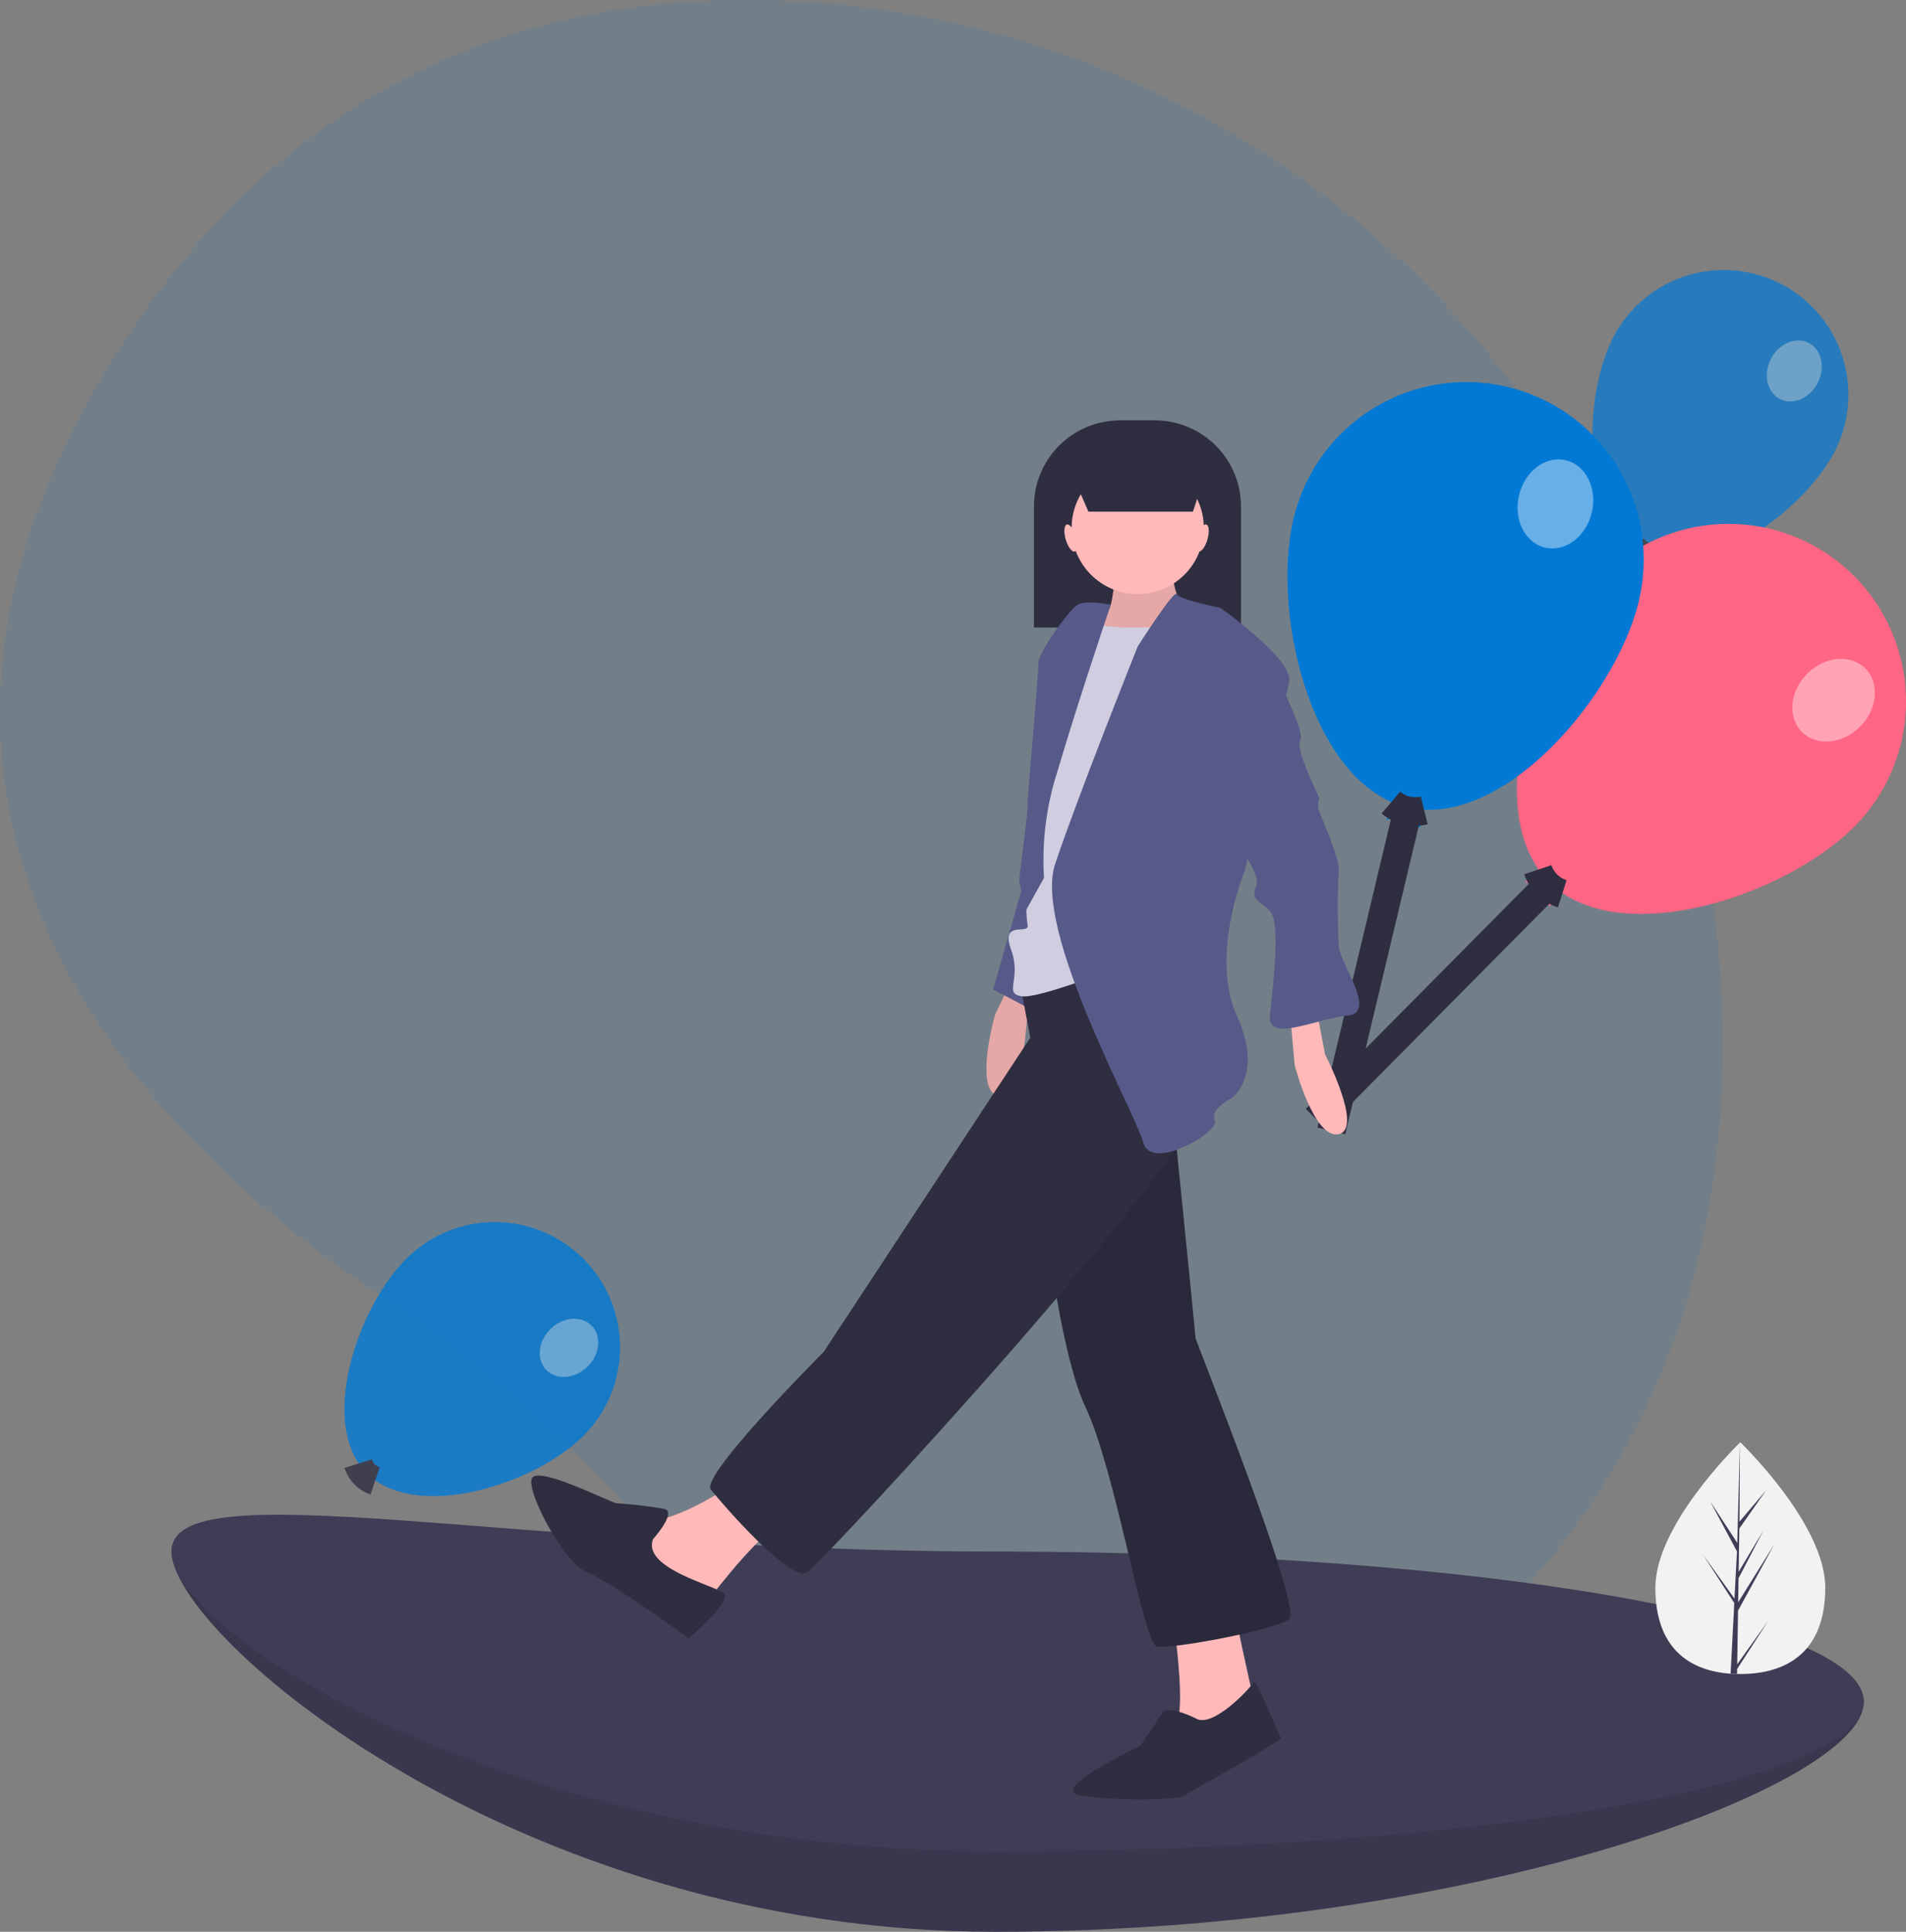
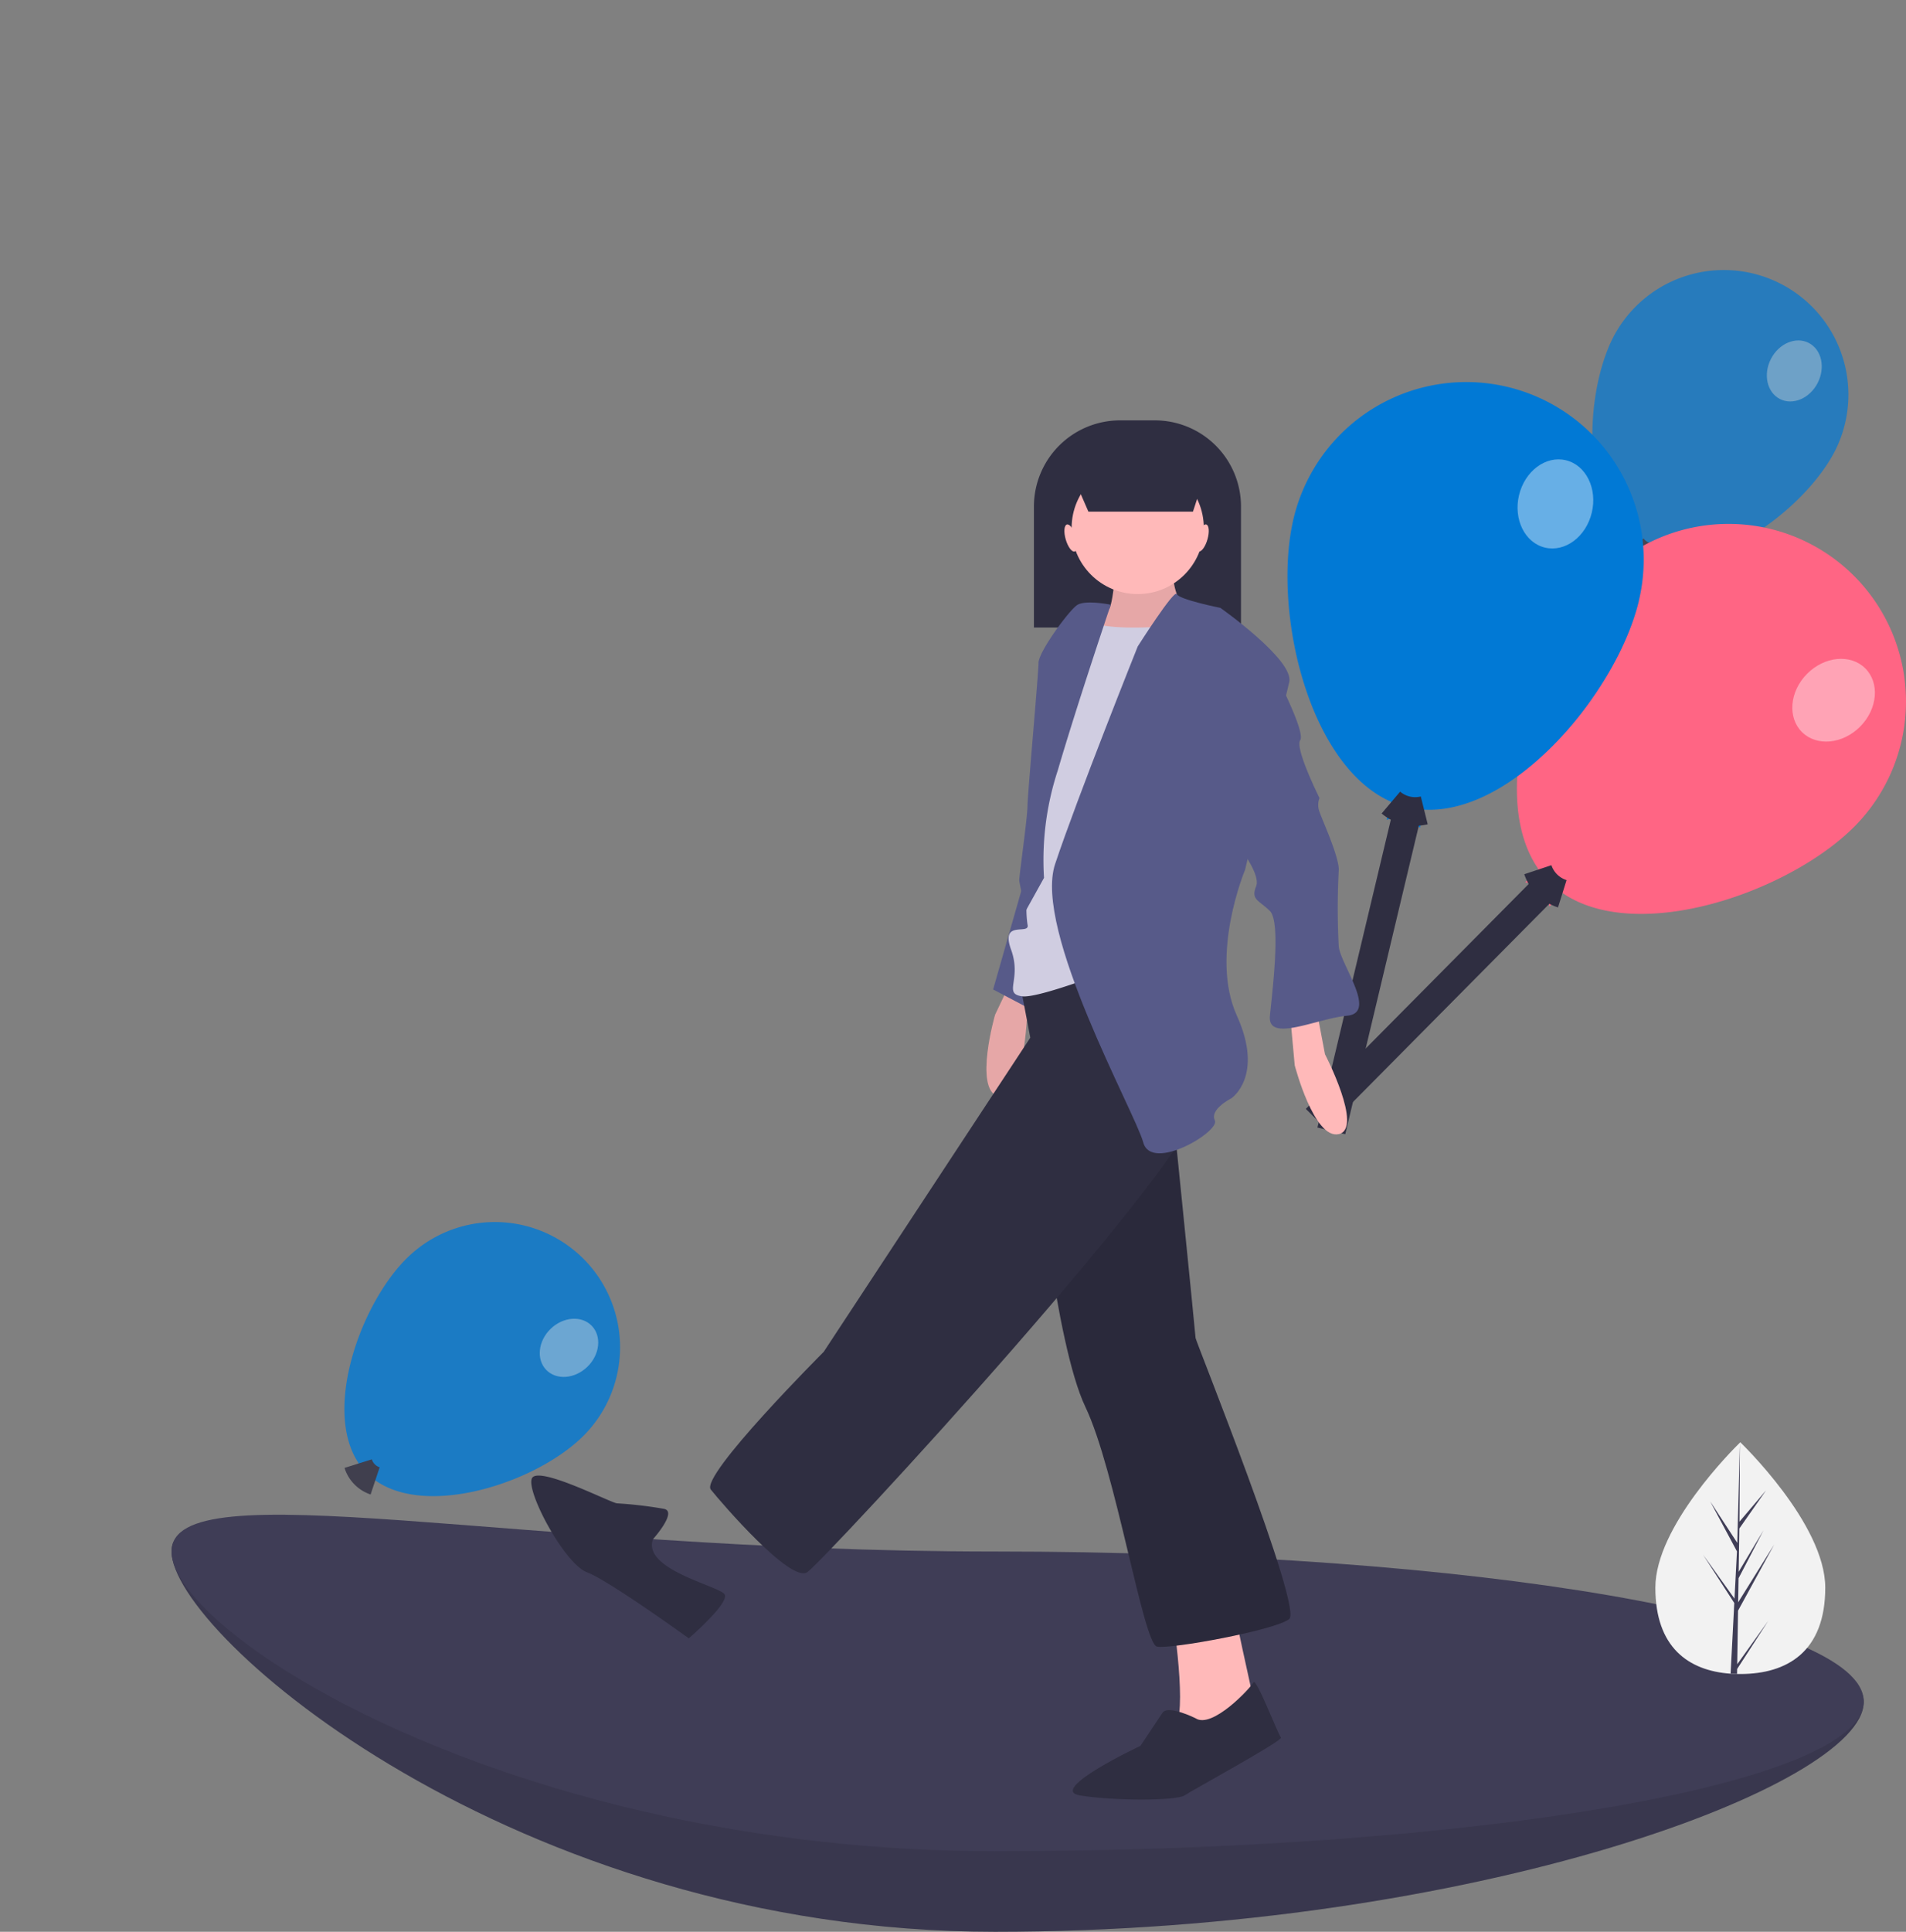
<svg xmlns="http://www.w3.org/2000/svg" id="_112019" data-name="112019" width="133.256" height="135" viewBox="0 0 133.256 135">
  <rect x="0" y="0" width="133.256" height="135" fill="#808080" stroke="none" />
  <defs>
    <style>
      .cls-1, .cls-5 {
        fill: #0179d5;
      }

      .cls-1, .cls-3 {
        opacity: 0.1;
      }

      .cls-2 {
        fill: #3f3d56;
      }

      .cls-4 {
        opacity: 0.7;
      }

      .cls-6 {
        fill: none;
        stroke: #2f2e41;
        stroke-miterlimit: 10;
        stroke-width: 2px;
      }

      .cls-7 {
        fill: #fff;
        opacity: 0.4;
      }

      .cls-8 {
        fill: #ff6584;
      }

      .cls-9 {
        opacity: 0.8;
      }

      .cls-10 {
        fill: #2f2e41;
      }

      .cls-11 {
        fill: #ffb9b9;
      }

      .cls-12 {
        fill: #575a89;
      }

      .cls-13 {
        fill: #d0cde1;
      }

      .cls-14 {
        fill: #f2f2f2;
      }
    </style>
  </defs>
-   <path id="Path_2837" data-name="Path 2837" class="cls-1" d="M345.837,124.829c-7.462-29.341-33.244-50.521-63.507-51.37-16-.449-32.835,4.857-45.092,23.425-21.912,33.193,1.347,56.13,17.561,67.029a101.461,101.461,0,0,1,20.972,18.849c10.953,13,32.023,29.148,57.117,3.842C351.076,168.263,350.807,144.373,345.837,124.829Z" transform="translate(-228.298 -73.433)" />
  <path id="Path_2838" data-name="Path 2838" class="cls-2" d="M413.514,681.352c0,5.783-27.2,16.044-60.745,16.044S295.209,676.6,295.209,670.82s24.012,5.634,57.561,5.634S413.514,675.569,413.514,681.352Z" transform="translate(-283.215 -562.396)" />
  <path id="Path_2839" data-name="Path 2839" class="cls-3" d="M413.514,681.352c0,5.783-27.2,16.044-60.745,16.044S295.209,676.6,295.209,670.82s24.012,5.634,57.561,5.634S413.514,675.569,413.514,681.352Z" transform="translate(-283.215 -562.396)" />
  <path id="Path_2840" data-name="Path 2840" class="cls-2" d="M413.514,677.009c0,5.783-27.2,10.471-60.745,10.471s-57.561-15.159-57.561-20.942,24.012,0,57.561,0S413.514,671.226,413.514,677.009Z" transform="translate(-283.215 -558.113)" />
  <g id="Group_6163" data-name="Group 6163" class="cls-4" transform="translate(108.286 18.816)">
    <path id="Path_2841" data-name="Path 2841" class="cls-5" d="M866.323,191.105c-2.2,4.277-9.187,9.316-13.463,7.113s-4.227-10.815-2.024-15.092a8.711,8.711,0,0,1,15.487,7.979Z" transform="translate(-846.32 -178.403)" />
    <path id="Path_2842" data-name="Path 2842" class="cls-5" d="M864.065,284.9a1.443,1.443,0,0,0-1.493-.769l.769-1.493,1.493.769Z" transform="translate(-857.164 -263.953)" />
    <path id="Path_2843" data-name="Path 2843" class="cls-6" d="M864.83,286.635a1.847,1.847,0,0,0,1.5.764" transform="translate(-859.017 -267.235)" />
    <ellipse id="Ellipse_864" data-name="Ellipse 864" class="cls-7" cx="2.204" cy="1.837" rx="2.204" ry="1.837" transform="translate(14.518 8.225) rotate(-62.742)" />
    <line id="Line_82" data-name="Line 82" class="cls-6" x1="6.499" y2="16.353" transform="translate(0 19.868)" />
  </g>
  <path id="Path_2844" data-name="Path 2844" class="cls-8" d="M843.549,298.815c-4.824,4.867-16.468,8.723-21.335,3.9s-1.113-16.5,3.711-21.368a12.407,12.407,0,1,1,17.624,17.469Z" transform="translate(-713.889 -241.063)" />
  <path id="Path_2845" data-name="Path 2845" class="cls-8" d="M824.886,411.319a2.055,2.055,0,0,0-1.7-1.684l1.684-1.7,1.7,1.684Z" transform="translate(-716.553 -347.977)" />
  <path id="Path_2846" data-name="Path 2846" class="cls-6" d="M828.108,412.5a2.631,2.631,0,0,0,1.709,1.68" transform="translate(-720.591 -351.721)" />
  <line id="Line_83" data-name="Line 83" class="cls-6" x1="15.996" y2="16.137" transform="translate(92.006 62.062)" />
  <ellipse id="Ellipse_865" data-name="Ellipse 865" class="cls-7" cx="3.139" cy="2.616" rx="3.139" ry="2.616" transform="translate(124.127 49.321) rotate(-45.252)" />
  <path id="Path_2847" data-name="Path 2847" class="cls-5" d="M755.045,237.662c-1.59,6.665-9.53,16.015-16.2,14.425s-9.532-13.516-7.942-20.182a12.407,12.407,0,1,1,24.138,5.756Z" transform="translate(-640.462 -195.676)" />
  <path id="Path_2848" data-name="Path 2848" class="cls-5" d="M771.469,382.983a2.055,2.055,0,0,0-2.327-.555l.555-2.327,2.327.555Z" transform="translate(-672.196 -325.131)" />
  <path id="Path_2849" data-name="Path 2849" class="cls-6" d="M770.79,386.324a2.631,2.631,0,0,0,2.333.546" transform="translate(-673.548 -330.238)" />
  <ellipse id="Ellipse_866" data-name="Ellipse 866" class="cls-7" cx="3.139" cy="2.616" rx="3.139" ry="2.616" transform="translate(105.472 37.662) rotate(-76.586)" />
  <line id="Line_84" data-name="Line 84" class="cls-6" x1="5.271" y2="22.102" transform="translate(93.08 56.927)" />
  <g id="Group_6164" data-name="Group 6164" class="cls-9" transform="translate(24.079 85.403)">
    <path id="Path_2850" data-name="Path 2850" class="cls-5" d="M379.253,564.9c-3.465,3.372-11.728,5.944-15.1,2.479s-.575-11.655,2.89-15.027a8.754,8.754,0,0,1,12.21,12.548Z" transform="translate(-362.63 -549.874)" />
    <path id="Path_2851" data-name="Path 2851" class="cls-5" d="M365.643,643.272a1.45,1.45,0,0,0-1.177-1.209l1.209-1.177,1.177,1.209Z" transform="translate(-364.137 -624.572)" />
    <path id="Path_2852" data-name="Path 2852" class="cls-6" d="M368,644.047a1.856,1.856,0,0,0,1.184,1.207" transform="translate(-367.037 -627.166)" />
    <ellipse id="Ellipse_867" data-name="Ellipse 867" class="cls-7" cx="2.215" cy="1.846" rx="2.215" ry="1.846" transform="matrix(0.717, -0.697, 0.697, 0.717, 12.826, 9.009)" />
  </g>
  <path id="Path_2853" data-name="Path 2853" class="cls-10" d="M409.288,163.886h2.434a6.021,6.021,0,0,1,6.021,6.021v8.456H403.266v-8.456a6.021,6.021,0,0,1,6.021-6.021Z" transform="translate(-330.98 -134.509)" />
  <path id="Path_2854" data-name="Path 2854" class="cls-11" d="M615.465,447.616l-1.827,3.841s-1.489,5.16.2,5.712,2.017-5.3,2.017-5.3l1.4-3.872Z" transform="translate(-544.067 -380.543)" />
  <path id="Path_2855" data-name="Path 2855" class="cls-3" d="M615.465,447.616l-1.827,3.841s-1.489,5.16.2,5.712,2.017-5.3,2.017-5.3l1.4-3.872Z" transform="translate(-544.067 -380.543)" />
  <path id="Path_2856" data-name="Path 2856" class="cls-12" d="M389.662,340.643l-2.311,8.087,3.659,1.926v-9.628Z" transform="translate(-317.918 -279.582)" />
  <path id="Path_2857" data-name="Path 2857" class="cls-11" d="M655.517,291.949s-.193,3.081-.578,3.081-1.155,3.659-1.155,3.659l3.273,2.118,4.044-3.659-1.155-2.888a4.3,4.3,0,0,1-.385-2.311C659.753,290.794,655.517,291.949,655.517,291.949Z" transform="translate(-577.515 -252.359)" />
  <path id="Path_2858" data-name="Path 2858" class="cls-3" d="M655.517,291.949s-.193,3.081-.578,3.081-1.155,3.659-1.155,3.659l3.273,2.118,4.044-3.659-1.155-2.888a4.3,4.3,0,0,1-.385-2.311C659.753,290.794,655.517,291.949,655.517,291.949Z" transform="translate(-577.515 -252.359)" />
  <path id="Path_2859" data-name="Path 2859" class="cls-11" d="M731.128,462.456l.385,4.236s1.348,5.2,3.081,4.814-.963-5.584-.963-5.584l-.77-4.044Z" transform="translate(-640.995 -392.249)" />
  <path id="Path_2860" data-name="Path 2860" class="cls-11" d="M684.936,695.146s1.155,7.125.385,8.472.77,1.54.77,1.54L690.713,704v-2.118s-1.54-6.932-1.54-7.317S684.936,695.146,684.936,695.146Z" transform="translate(-603.083 -583.154)" />
  <path id="Path_2861" data-name="Path 2861" class="cls-10" d="M632.3,484.62s1.348,13.864,3.466,18.293,4.044,16.56,5.006,16.752,8.28-1.155,9.243-1.926-6.547-19.448-6.547-19.641-1.733-17.33-1.733-17.33l-2.311-3.851Z" transform="translate(-559.882 -404.593)" />
  <path id="Path_2862" data-name="Path 2862" class="cls-3" d="M632.3,484.62s1.348,13.864,3.466,18.293,4.044,16.56,5.006,16.752,8.28-1.155,9.243-1.926-6.547-19.448-6.547-19.641-1.733-17.33-1.733-17.33l-2.311-3.851Z" transform="translate(-559.882 -404.593)" />
  <path id="Path_2863" data-name="Path 2863" class="cls-10" d="M655.313,731.744s-1.926-.963-2.311-.385l-1.54,2.311s-6.547,3.081-4.236,3.466,6.739.385,7.317,0,6.932-3.851,6.739-4.044-1.733-4.236-1.926-3.851S656.468,732.514,655.313,731.744Z" transform="translate(-571.727 -611.666)" />
-   <path id="Path_2864" data-name="Path 2864" class="cls-11" d="M479.849,652.015s-4.429,3.081-6.547,2.5,0,4.236,0,4.236l3.851,2.118,1.155-.963s4.044-5.392,5.777-5.584S479.849,652.015,479.849,652.015Z" transform="translate(-428.612 -548.304)" />
  <path id="Path_2865" data-name="Path 2865" class="cls-10" d="M526.886,440.445l.77,4.044L513.215,466.44s-8.665,8.665-7.895,9.628,5.584,6.547,6.739,5.777,27.92-29.653,27.728-33.5-6.547-11.168-6.547-11.168l-6.354,2.888Z" transform="translate(-455.624 -371.971)" />
  <path id="Path_2866" data-name="Path 2866" class="cls-10" d="M444.02,653.152s1.733-1.926.77-2.118a28.751,28.751,0,0,0-3.273-.385c-.385,0-5.584-2.7-5.969-1.733s2.311,5.969,3.851,6.547,7.125,4.621,7.125,4.621,2.888-2.5,2.5-3.081S443.249,655.27,444.02,653.152Z" transform="translate(-398.367 -545.589)" />
  <circle id="Ellipse_868" data-name="Ellipse 868" class="cls-11" cx="4.621" cy="4.621" r="4.621" transform="translate(74.921 32.274)" />
  <path id="Path_2867" data-name="Path 2867" class="cls-13" d="M631.677,313.525s-3.273.193-4.236-.385-3.081,7.895-3.081,7.895L623.012,332.2a7.23,7.23,0,0,0,0,2.118c.193.77-1.926-.385-1.155,1.733s-.578,3.081.77,3.273,8.472-2.7,8.472-2.7l3.273-17.137.963-6.932Z" transform="translate(-551.172 -269.698)" />
  <path id="Path_2868" data-name="Path 2868" class="cls-12" d="M632.25,308.5s-1.774-.361-2.352.024-2.7,3.273-2.7,4.044-.77,9.243-.77,10.013-.578,4.814-.578,5.2a15.938,15.938,0,0,0,.494,2.04l1.239-2.233a20.062,20.062,0,0,1,.963-7.51C629.9,315.459,632.25,308.5,632.25,308.5Z" transform="translate(-554.592 -266.24)" />
  <path id="Path_2869" data-name="Path 2869" class="cls-12" d="M644.6,308.583s2.572-4.044,2.73-3.659,3.046.963,3.046.963,5.2,3.659,4.814,5.2-3.081,13.094-3.081,13.094-2.5,5.969-.578,10.205-.385,5.777-.385,5.777-1.54.77-1.155,1.54-4.429,3.659-5.006,1.54-7.7-14.827-6.162-19.448S644.6,308.583,644.6,308.583Z" transform="translate(-565.057 -263.408)" />
  <path id="Path_2870" data-name="Path 2870" class="cls-12" d="M711.65,336.2s2.118,4.044,1.733,4.621,1.348,4.044,1.348,4.044a1.334,1.334,0,0,0,0,.963c.193.578,1.348,3.081,1.348,4.044a50.21,50.21,0,0,0,0,5.392c.193,1.348,2.7,4.621.578,4.814s-5.584,1.926-5.392,0,.77-6.547,0-7.317-1.348-.77-.963-1.733-1.733-3.466-1.733-3.466Z" transform="translate(-622.48 -289.095)" />
  <path id="Path_2871" data-name="Path 2871" class="cls-10" d="M424.245,182.062h-7.309l-1.655-3.8h10.205Z" transform="translate(-340.841 -146.306)" />
  <ellipse id="Ellipse_869" data-name="Ellipse 869" class="cls-11" cx="0.368" cy="0.982" rx="0.368" ry="0.982" transform="translate(74.236 36.757) rotate(-16.16)" />
  <ellipse id="Ellipse_870" data-name="Ellipse 870" class="cls-11" cx="0.982" cy="0.368" rx="0.982" ry="0.368" transform="translate(83.437 38.437) rotate(-73.84)" />
  <path id="Path_2872" data-name="Path 2872" class="cls-14" d="M885.826,645.882c0,4.473-2.659,6.034-5.939,6.034l-.228,0q-.229-.006-.451-.022c-2.961-.209-5.26-1.851-5.26-6.011,0-4.3,5.5-9.735,5.914-10.138h0l.024-.023S885.826,641.41,885.826,645.882Z" transform="translate(-758.215 -534.93)" />
  <path id="Path_2873" data-name="Path 2873" class="cls-2" d="M894.943,651.233l2.171-3.035-2.177,3.367-.006.349q-.229-.006-.451-.022l.234-4.474,0-.035,0-.006.023-.423-2.183-3.376,2.189,3.058.005.091.177-3.381-1.869-3.489,1.891,2.895.184-7.009v0l-.031,5.528,1.86-2.191-1.869,2.667-.048,3.027,1.737-2.9-1.744,3.35-.028,1.683,2.522-4.043L895,647.489Z" transform="translate(-773.487 -534.93)" />
</svg>